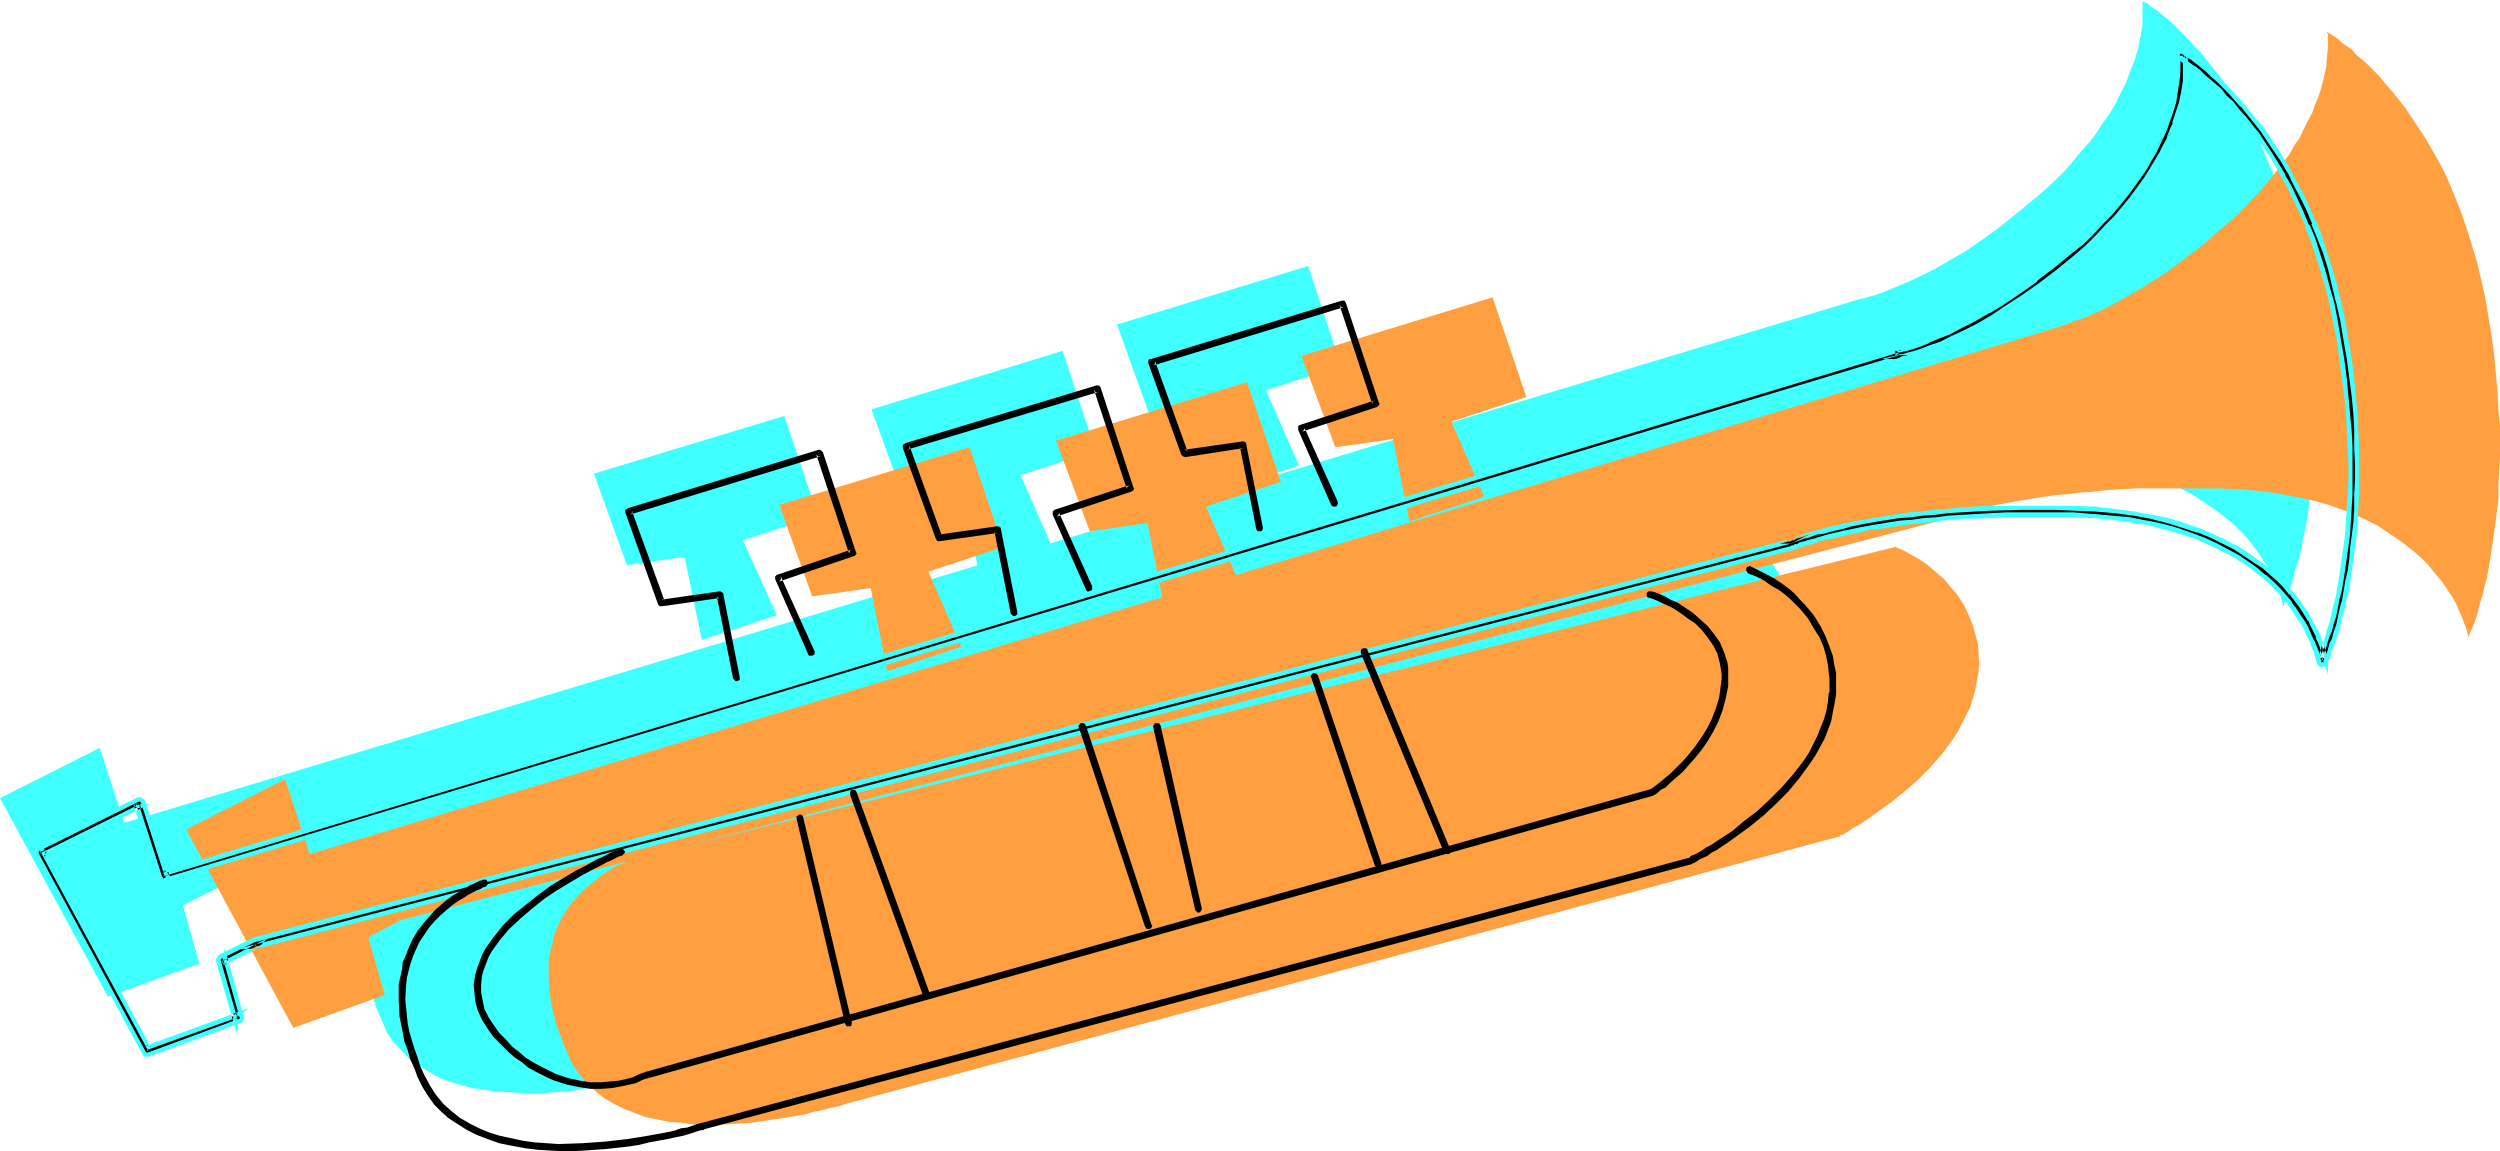
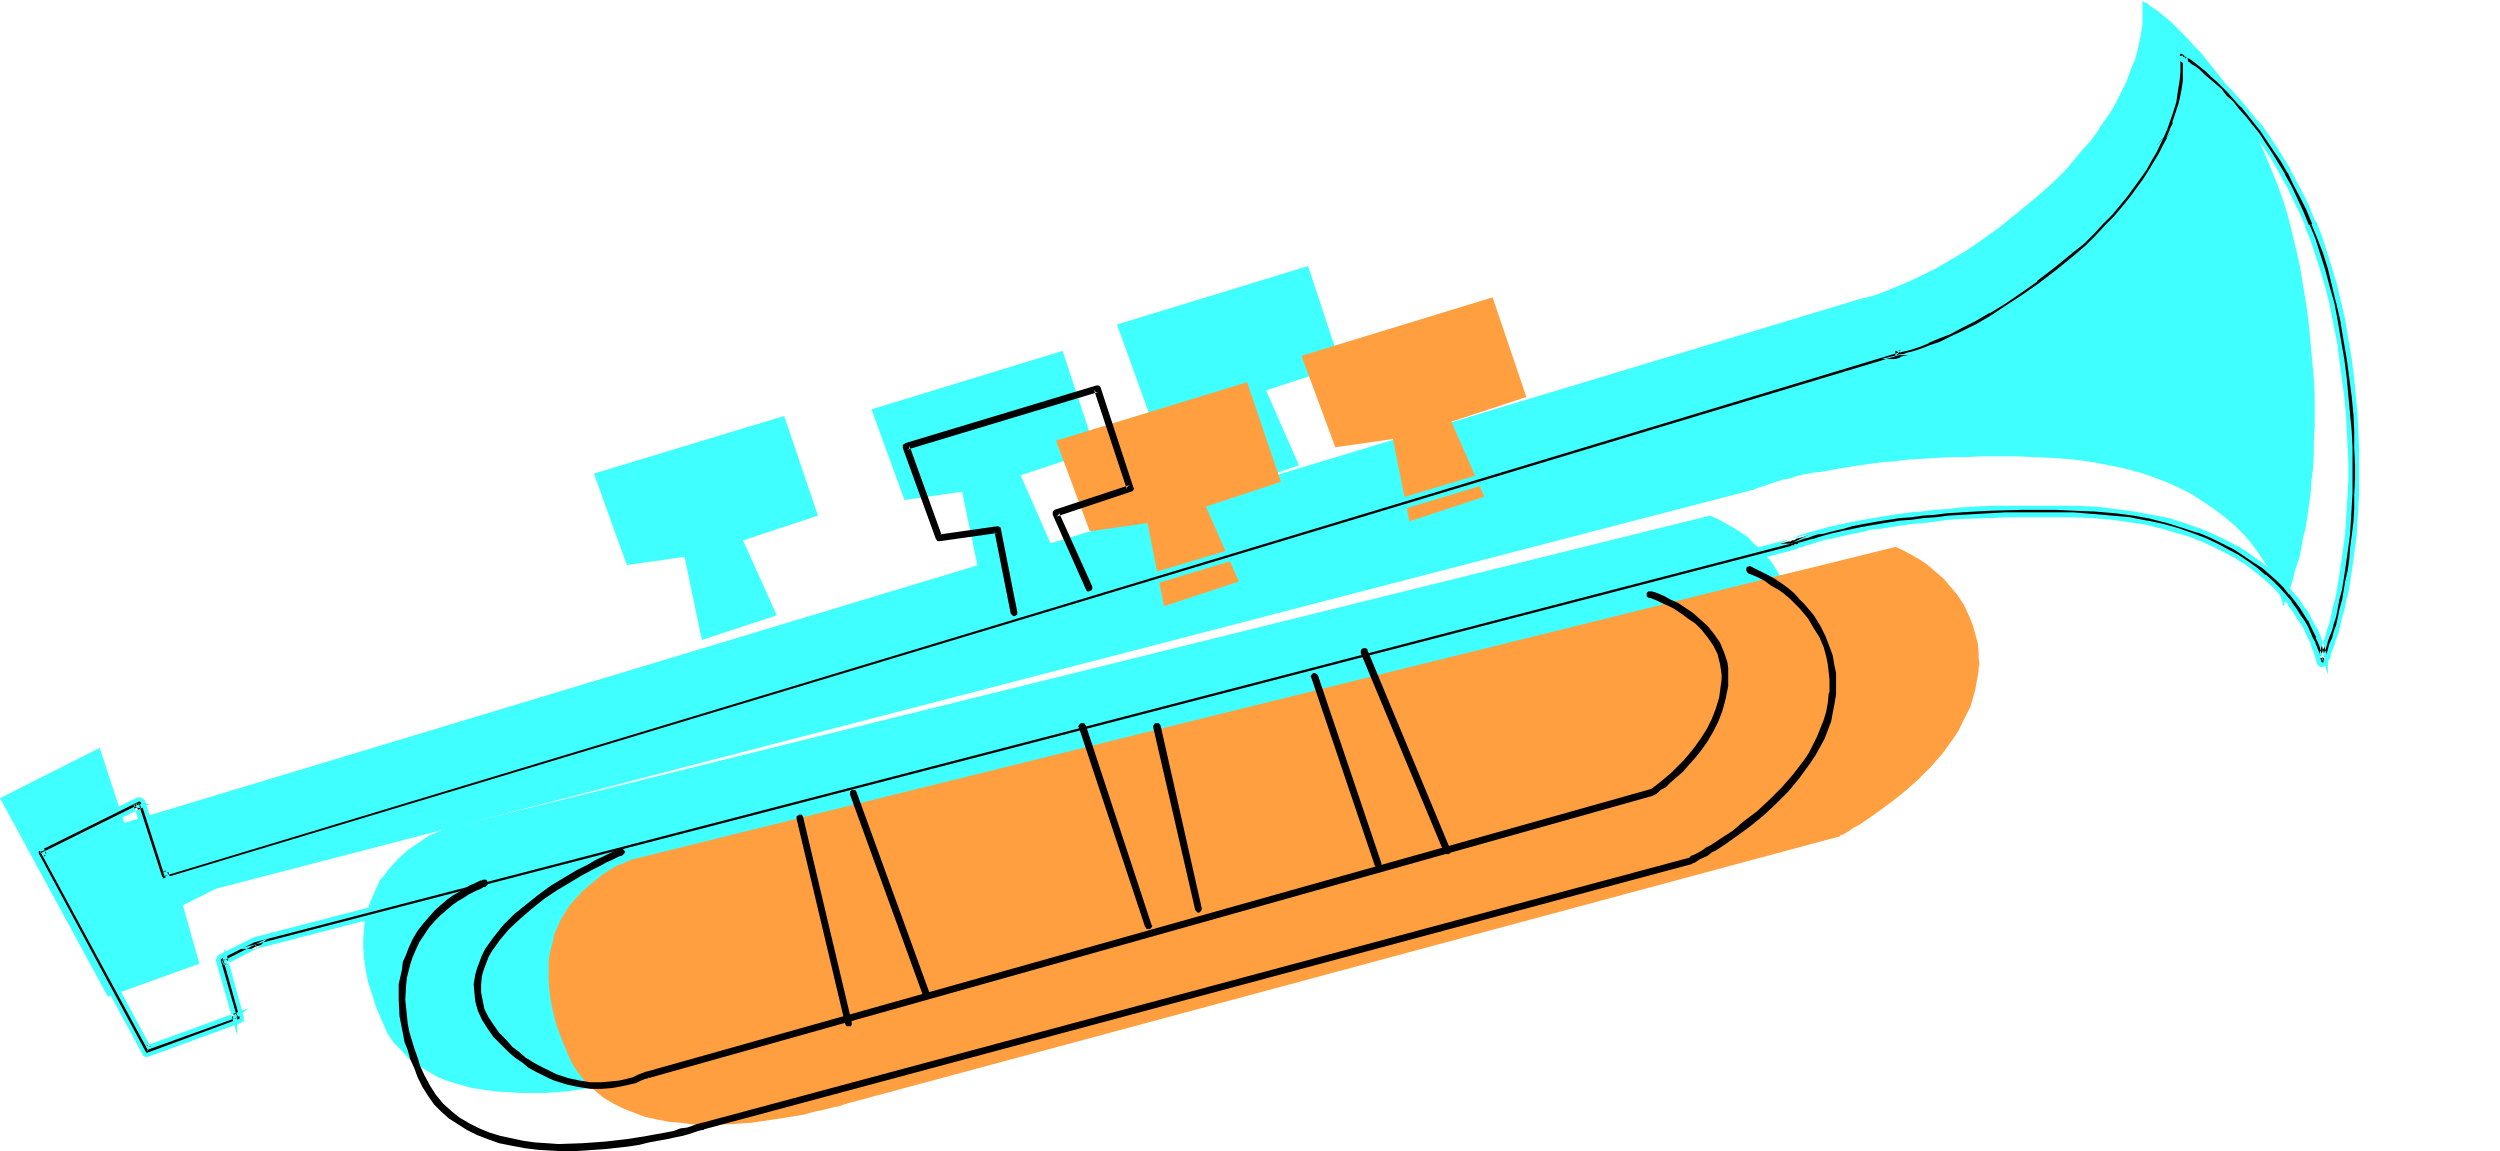
<svg xmlns="http://www.w3.org/2000/svg" xmlns:ns1="http://sodipodi.sourceforge.net/DTD/sodipodi-0.dtd" xmlns:ns2="http://www.inkscape.org/namespaces/inkscape" version="1.0" width="129.766mm" height="59.77mm" id="svg28" ns1:docname="Trumpet 21.wmf">
  <ns1:namedview id="namedview28" pagecolor="#ffffff" bordercolor="#000000" borderopacity="0.25" ns2:showpageshadow="2" ns2:pageopacity="0.0" ns2:pagecheckerboard="0" ns2:deskcolor="#d1d1d1" ns2:document-units="mm" />
  <defs id="defs1">
    <pattern id="WMFhbasepattern" patternUnits="userSpaceOnUse" width="6" height="6" x="0" y="0" />
  </defs>
  <path style="fill:#3fffff;fill-opacity:1;fill-rule:evenodd;stroke:none" d="m 420.321,0 v 0.162 l 0.162,0.162 0.323,0.162 0.485,0.162 0.485,0.485 0.646,0.485 0.808,0.485 0.808,0.646 0.97,0.808 0.97,0.808 0.97,0.97 1.131,1.131 1.131,1.131 1.131,1.293 1.293,1.293 1.293,1.616 1.293,1.616 1.293,1.616 1.293,1.777 1.293,1.939 1.293,2.101 1.293,2.262 1.293,2.262 1.293,2.424 1.131,2.585 1.131,2.747 1.131,2.747 1.131,3.07 0.97,3.07 0.808,3.232 0.808,3.393 0.808,3.555 0.646,3.878 0.646,3.878 0.485,3.717 0.323,3.555 0.323,3.555 0.323,3.393 0.162,3.232 v 3.07 3.07 l -0.162,2.909 v 2.747 l -0.162,2.747 -0.323,2.585 -0.162,2.424 -0.323,2.262 -0.323,2.262 -0.323,2.101 -0.485,1.939 -0.323,1.777 -0.323,1.777 -0.485,1.454 -0.485,1.454 -0.323,1.454 -0.323,1.131 -0.323,0.97 -0.323,0.808 -0.323,0.808 -0.162,0.646 -0.323,0.485 v 0.485 l -0.162,0.162 v 0 0 l -0.162,-0.323 v -0.323 l -0.162,-0.485 -0.162,-0.646 -0.323,-0.808 -0.162,-0.808 -0.485,-0.97 -0.485,-0.97 -0.485,-1.131 -0.646,-1.293 -0.808,-1.131 -0.808,-1.293 -0.97,-1.293 -0.97,-1.293 -1.293,-1.454 -1.293,-1.293 -1.454,-1.293 -1.616,-1.293 -1.778,-1.293 -1.939,-1.293 -1.939,-1.293 -2.262,-1.131 -2.424,-1.131 -2.586,-0.97 -2.747,-0.97 -3.07,-0.808 -3.07,-0.646 -3.394,-0.646 -3.555,-0.485 -3.878,-0.323 -4.04,-0.162 -3.555,-0.162 h -6.626 l -3.07,0.162 h -3.07 l -2.909,0.162 -2.747,0.162 -2.747,0.162 -2.424,0.323 -2.424,0.162 -2.424,0.323 -2.262,0.323 -2.101,0.323 -1.939,0.323 -1.778,0.323 -1.778,0.323 -1.616,0.162 -1.616,0.323 -1.454,0.323 -1.293,0.485 -1.131,0.162 -1.131,0.323 -0.97,0.323 -0.97,0.323 -0.808,0.323 -0.646,0.162 -0.485,0.162 -0.485,0.162 -0.323,0.162 -0.323,0.162 h -0.162 v 0 L 42.339,174.354 l -6.464,3.232 3.232,11.473 -17.938,6.464 L 0,156.579 19.554,146.723 24.402,161.427 364.892,58.657 h 0.162 l 0.485,-0.162 0.808,-0.162 1.131,-0.323 1.454,-0.485 1.616,-0.646 1.939,-0.808 2.262,-0.97 2.424,-1.131 2.586,-1.293 2.747,-1.616 3.07,-1.777 3.07,-2.101 3.394,-2.424 3.394,-2.747 3.555,-2.909 2.262,-1.939 2.101,-1.939 1.939,-1.939 1.616,-1.939 1.616,-1.939 1.616,-1.777 1.293,-1.777 1.131,-1.777 1.293,-1.777 0.97,-1.616 0.808,-1.616 0.808,-1.616 0.808,-1.616 0.485,-1.454 1.131,-2.747 0.646,-2.424 0.485,-2.424 0.323,-1.939 V 3.232 1.777 0.808 0.485 0.323 Z" id="path1" />
  <path style="fill:#3fffff;fill-opacity:1;fill-rule:evenodd;stroke:none" d="m 254.843,91.298 -6.464,-14.705 14.706,-4.848 -6.464,-19.552 -37.491,11.473 6.464,17.936 11.312,-1.616 3.394,16.159 z" id="path2" />
  <path style="fill:#3fffff;fill-opacity:1;fill-rule:evenodd;stroke:none" d="m 206.686,107.941 -6.464,-14.705 14.706,-4.848 -6.464,-19.552 -37.491,11.473 6.464,17.775 11.312,-1.616 3.394,16.32 z" id="path3" />
  <path style="fill:#3fffff;fill-opacity:1;fill-rule:evenodd;stroke:none" d="m 152.389,120.707 -6.626,-14.705 14.706,-4.848 -6.626,-19.552 -37.33,11.311 6.464,17.936 11.312,-1.616 3.394,16.32 z" id="path4" />
  <path style="fill:#3fffff;fill-opacity:1;fill-rule:evenodd;stroke:none" d="m 87.426,162.558 h -0.162 l -0.162,0.162 h -0.323 l -0.485,0.323 -0.485,0.162 -0.646,0.323 -0.808,0.323 -0.808,0.485 -1.616,1.131 -1.939,1.293 -1.939,1.777 -1.778,1.939 -0.808,1.131 -0.97,1.131 -0.646,1.454 -0.646,1.454 -0.646,1.454 -0.485,1.616 -0.485,1.616 -0.162,1.777 -0.162,1.939 v 1.939 l 0.162,2.101 0.323,2.262 0.485,2.424 0.808,2.424 0.808,2.585 1.131,2.585 0.97,2.262 1.293,1.939 1.616,1.616 1.454,1.616 1.778,1.293 1.939,1.131 1.939,1.131 2.101,0.808 2.262,0.646 2.262,0.646 2.262,0.323 2.262,0.323 2.424,0.162 2.424,0.162 h 4.686 l 4.686,-0.323 4.202,-0.646 2.101,-0.323 1.939,-0.323 1.939,-0.323 1.616,-0.485 1.616,-0.323 1.293,-0.323 1.293,-0.323 1.131,-0.162 0.808,-0.323 0.485,-0.162 0.485,-0.162 v 0 l 193.92,-52.193 v 0 h 0.323 l 0.323,-0.162 0.485,-0.323 0.485,-0.323 0.808,-0.485 0.808,-0.485 0.808,-0.485 0.97,-0.646 0.97,-0.646 2.262,-1.616 2.424,-1.777 2.586,-1.939 2.424,-2.262 2.586,-2.424 2.262,-2.747 2.101,-2.909 0.97,-1.454 0.808,-1.616 0.808,-1.454 0.808,-1.777 0.485,-1.616 0.646,-1.777 0.323,-1.777 0.162,-1.777 v -0.323 l 0.162,-0.485 v -0.808 -1.131 l -0.162,-1.293 -0.162,-1.616 -0.323,-1.616 -0.646,-1.939 -0.808,-1.939 -0.97,-1.939 -1.293,-2.101 -1.616,-1.939 -0.97,-0.97 -1.131,-0.97 -0.97,-1.131 -1.293,-0.808 -1.454,-0.97 -1.454,-0.808 -1.454,-0.808 -1.778,-0.808 z" id="path5" />
-   <path style="fill:#3fffff;fill-opacity:1;fill-rule:evenodd;stroke:none" d="m 114.251,156.418 -0.162,0.162 h -0.323 l -0.646,0.323 -0.646,0.323 -0.97,0.485 -1.131,0.485 -1.293,0.646 -1.293,0.646 -1.454,0.808 -1.454,0.808 -3.232,1.939 -3.232,2.262 -3.07,2.424 -1.616,1.293 -1.454,1.454 -1.293,1.454 -1.131,1.454 -1.131,1.454 -0.97,1.616 -0.808,1.616 -0.485,1.616 -0.323,1.777 -0.162,1.616 0.162,1.777 0.323,1.777 0.646,1.777 1.131,1.777 1.293,1.939 1.616,1.777 1.293,1.293 1.293,1.131 1.293,0.97 2.586,1.616 1.293,0.808 1.293,0.485 1.293,0.485 2.424,0.808 2.262,0.485 2.262,0.323 h 1.939 l 1.939,-0.162 1.778,-0.323 1.454,-0.323 1.293,-0.485 0.97,-0.323 0.808,-0.323 0.485,-0.162 0.162,-0.162 v 0 l 197.152,-55.263 0.162,-0.162 0.323,-0.323 0.646,-0.323 0.808,-0.646 0.97,-0.808 1.131,-0.97 1.131,-1.131 1.293,-1.293 1.293,-1.293 1.293,-1.616 1.131,-1.777 1.131,-1.777 0.97,-2.101 0.808,-2.101 0.646,-2.262 0.485,-2.262 0.162,-1.293 v -1.131 l -0.162,-1.131 -0.162,-0.97 -0.646,-2.101 -0.808,-1.777 -0.97,-1.616 -1.293,-1.454 -1.454,-1.293 -1.454,-1.131 -1.454,-0.97 -1.454,-0.97 -1.293,-0.646 -1.131,-0.485 -1.131,-0.485 -0.808,-0.323 -0.485,-0.162 v 0 h -0.162 z" id="path6" />
-   <path style="fill:#ff9f3f;fill-opacity:1;fill-rule:evenodd;stroke:none" d="m 456.519,6.302 h 0.162 l 0.162,0.162 0.323,0.162 0.485,0.323 0.485,0.323 0.646,0.485 0.646,0.646 0.97,0.646 0.97,0.646 0.808,0.97 1.131,0.97 1.131,0.97 1.131,1.131 1.293,1.293 1.131,1.454 1.293,1.454 1.293,1.616 1.293,1.616 1.293,1.939 1.293,1.939 1.293,1.939 1.293,2.262 1.293,2.262 1.293,2.424 1.131,2.585 1.131,2.747 1.131,2.909 0.97,2.909 0.97,3.07 0.97,3.232 0.808,3.393 0.808,3.555 0.646,3.878 0.646,3.878 0.485,3.717 0.323,3.555 0.323,3.555 0.162,3.393 0.323,3.232 v 3.07 3.07 l -0.162,2.909 -0.162,2.747 v 2.747 l -0.323,2.585 -0.323,2.424 -0.323,2.262 -0.323,2.262 -0.323,2.101 -0.323,1.939 -0.323,1.777 -0.485,1.777 -0.323,1.454 -0.485,1.454 -0.323,1.293 -0.323,1.293 -0.323,0.97 -0.323,0.808 -0.323,0.808 -0.323,0.646 -0.162,0.485 -0.162,0.485 v 0.162 0 0 l -0.162,-0.323 v -0.323 l -0.162,-0.485 -0.162,-0.646 -0.323,-0.808 -0.323,-0.808 -0.323,-0.97 -0.485,-0.97 -0.485,-1.131 -0.646,-1.293 -0.808,-1.131 -0.808,-1.293 -0.97,-1.293 -1.131,-1.293 -1.131,-1.454 -1.293,-1.293 -1.454,-1.293 -1.616,-1.293 -1.778,-1.293 -1.939,-1.293 -1.939,-1.293 -2.262,-1.131 -2.424,-1.131 -2.586,-0.97 -2.747,-0.97 -3.07,-0.808 -3.07,-0.646 -3.394,-0.646 -3.555,-0.485 -3.878,-0.323 -4.04,-0.162 h -3.394 -6.787 -3.07 -3.07 l -2.909,0.162 -2.747,0.162 -2.747,0.323 -2.586,0.162 -2.424,0.323 -2.262,0.162 -2.262,0.323 -2.101,0.323 -1.939,0.323 -1.939,0.323 -1.616,0.323 -1.778,0.323 -1.454,0.323 -1.454,0.323 -1.293,0.323 -1.293,0.323 -0.97,0.323 -1.131,0.323 -1.616,0.485 -0.646,0.162 -0.485,0.162 -0.485,0.162 -0.485,0.162 -0.162,0.162 h -0.162 v 0 l -301.384,78.209 -6.464,3.393 3.232,11.311 -17.938,6.464 -21.008,-38.943 19.392,-9.857 4.848,14.705 340.491,-102.609 0.162,-0.162 h 0.485 l 0.808,-0.323 1.131,-0.323 1.454,-0.485 1.616,-0.646 1.939,-0.646 2.262,-0.97 2.424,-1.131 2.586,-1.454 2.909,-1.616 2.909,-1.777 3.232,-2.101 3.232,-2.424 3.394,-2.585 3.555,-3.07 2.262,-1.939 2.101,-1.939 1.778,-1.939 1.778,-1.777 1.616,-1.939 1.454,-1.777 1.454,-1.939 1.293,-1.616 0.97,-1.777 1.131,-1.616 0.808,-1.777 0.808,-1.616 0.808,-1.454 0.485,-1.454 0.646,-1.454 0.485,-1.454 0.646,-2.424 0.485,-2.262 0.162,-2.101 0.162,-1.616 V 8.079 7.11 6.625 l -0.162,-0.162 z" id="path7" />
  <path style="fill:#ff9f3f;fill-opacity:1;fill-rule:evenodd;stroke:none" d="m 291.203,97.438 -6.464,-14.705 14.706,-4.848 -6.626,-19.552 -37.491,11.473 6.626,17.936 11.312,-1.616 3.232,16.159 z" id="path8" />
  <path style="fill:#ff9f3f;fill-opacity:1;fill-rule:evenodd;stroke:none" d="m 243.046,114.082 -6.464,-14.705 14.706,-4.848 -6.626,-19.552 -37.491,11.473 6.626,17.775 11.312,-1.616 3.232,16.32 z" id="path9" />
-   <path style="fill:#ff9f3f;fill-opacity:1;fill-rule:evenodd;stroke:none" d="m 188.587,126.847 -6.464,-14.705 14.706,-4.848 -6.626,-19.552 -37.33,11.311 6.464,17.936 11.474,-1.616 3.232,16.32 z" id="path10" />
  <path style="fill:#ff9f3f;fill-opacity:1;fill-rule:evenodd;stroke:none" d="m 123.624,168.699 v 0 l -0.162,0.162 -0.485,0.162 -0.323,0.162 -0.646,0.323 -0.646,0.162 -0.646,0.323 -0.808,0.485 -1.778,1.131 -1.778,1.454 -1.939,1.616 -1.778,1.939 -0.97,1.131 -0.808,1.293 -0.808,1.293 -0.646,1.454 -0.646,1.454 -0.323,1.616 -0.485,1.777 -0.323,1.777 v 1.777 2.101 l 0.162,2.101 0.323,2.262 0.485,2.262 0.646,2.424 0.97,2.585 1.131,2.747 0.97,2.101 1.293,1.939 1.454,1.777 1.616,1.454 1.778,1.454 1.939,1.131 1.939,0.97 2.101,0.808 2.101,0.808 2.262,0.485 2.424,0.485 2.262,0.162 2.262,0.323 h 2.586 4.686 l 4.525,-0.323 4.363,-0.646 2.101,-0.323 1.939,-0.323 1.939,-0.323 1.616,-0.485 1.616,-0.323 1.293,-0.323 1.293,-0.323 0.97,-0.162 0.808,-0.323 0.646,-0.162 0.323,-0.162 h 0.162 l 193.92,-52.193 v 0 h 0.323 l 0.162,-0.323 0.646,-0.162 0.485,-0.323 0.808,-0.485 0.646,-0.485 0.97,-0.485 0.97,-0.646 0.97,-0.646 2.262,-1.616 2.424,-1.777 2.424,-1.939 2.586,-2.262 2.424,-2.424 2.424,-2.747 2.101,-2.909 0.97,-1.454 0.808,-1.616 0.808,-1.616 0.808,-1.616 0.485,-1.616 0.485,-1.777 0.323,-1.777 0.323,-1.777 v -0.162 -0.485 l 0.162,-0.808 -0.162,-1.131 v -1.293 l -0.162,-1.616 -0.485,-1.777 -0.485,-1.777 -0.808,-1.939 -0.97,-2.101 -1.293,-1.939 -1.778,-2.101 -0.808,-0.97 -2.262,-1.939 -1.131,-0.97 -1.454,-0.97 -1.454,-0.808 -1.454,-0.808 -1.778,-0.808 z" id="path11" />
  <path style="fill:#ff9f3f;fill-opacity:1;fill-rule:evenodd;stroke:none" d="m 150.449,162.558 v 0.162 h -0.323 l -0.646,0.323 -0.808,0.323 -0.97,0.485 -0.97,0.485 -1.293,0.646 -1.293,0.646 -1.454,0.808 -1.454,0.808 -3.232,1.939 -3.232,2.262 -3.232,2.424 -1.454,1.293 -1.454,1.454 -1.293,1.454 -1.293,1.454 -0.97,1.454 -0.97,1.616 -0.808,1.616 -0.485,1.616 -0.485,1.777 v 1.616 l 0.162,1.777 0.323,1.777 0.646,1.777 0.97,1.777 1.454,1.939 1.616,1.777 1.293,1.293 1.293,1.131 1.293,0.97 1.293,0.97 1.293,0.646 1.293,0.808 2.424,0.97 2.424,0.808 2.424,0.485 2.101,0.323 h 2.101 l 1.939,-0.162 1.778,-0.323 1.454,-0.323 1.293,-0.323 0.97,-0.323 0.808,-0.323 0.485,-0.323 h 0.162 v 0 L 352.772,150.924 v 0 l 0.485,-0.323 0.646,-0.485 0.808,-0.646 0.97,-0.808 1.131,-0.97 1.131,-0.97 1.293,-1.293 1.293,-1.454 1.131,-1.616 1.293,-1.777 1.131,-1.777 0.97,-1.939 0.808,-2.101 0.646,-2.424 0.485,-2.262 0.162,-1.293 v -1.131 l -0.323,-2.101 -0.485,-2.101 -0.97,-1.777 -1.131,-1.616 -1.131,-1.454 -1.454,-1.293 -1.454,-1.131 -1.293,-0.97 -1.454,-0.808 -1.454,-0.808 -1.131,-0.485 -1.131,-0.485 -0.646,-0.162 -0.646,-0.323 v 0 h -0.162 z" id="path12" />
  <path style="fill:#000000;fill-opacity:1;fill-rule:evenodd;stroke:none" d="m 406.262,49.285 -3.555,2.909 -3.232,2.585 -3.232,2.424 -3.232,2.101 -2.909,1.777 -2.747,1.616 -2.586,1.293 -2.424,1.131 -2.262,0.97 -1.778,0.808 -1.778,0.646 -1.454,0.485 -1.131,0.323 -0.808,0.162 -0.485,0.162 h -0.162 l -0.162,0.162 V 68.675 L 31.835,171.446 l 0.323,-0.162 0.323,0.162 0.323,0.323 -4.848,-14.543 -0.162,-0.162 -0.162,-0.162 h -0.646 l -19.554,9.695 -0.162,0.162 -0.162,0.323 v 0.323 0.162 l 21.17,38.943 0.162,0.323 h 0.162 0.485 l 17.938,-6.464 0.323,-0.323 0.162,-0.323 v -0.162 L 44.117,188.089 v 0.485 l -0.162,0.162 -0.162,0.162 6.464,-3.232 301.222,-78.209 h 0.162 0.323 l 0.162,-0.162 0.323,-0.162 0.485,-0.162 0.646,-0.162 0.646,-0.162 0.808,-0.323 0.97,-0.323 0.97,-0.323 1.131,-0.323 1.131,-0.162 1.293,-0.323 1.454,-0.323 3.232,-0.646 1.778,-0.323 1.778,-0.323 2.101,-0.323 1.939,-0.323 2.262,-0.323 2.262,-0.162 2.424,-0.323 2.586,-0.162 2.586,-0.162 5.656,-0.323 2.909,-0.162 h 3.232 6.464 3.555 l 3.878,0.162 3.717,0.323 3.555,0.485 3.232,0.646 3.07,0.646 2.909,0.808 2.747,0.97 2.586,0.97 2.262,0.97 2.262,1.131 2.101,1.293 1.778,1.131 1.778,1.293 1.616,1.293 1.454,1.293 1.293,1.293 1.131,1.293 1.131,1.293 0.97,1.293 0.808,1.293 0.808,1.131 0.646,1.131 0.485,1.293 0.485,0.97 0.323,0.808 0.323,0.97 0.323,0.646 0.162,0.646 0.162,0.485 0.162,0.485 v 0.162 0.162 l 0.162,0.485 0.485,0.162 0.323,-0.162 0.323,-0.323 0.162,-0.323 0.162,-0.323 0.162,-0.485 0.323,-0.646 0.162,-0.808 0.323,-0.97 0.485,-1.131 0.323,-1.131 0.323,-1.293 0.485,-1.454 0.323,-1.616 0.323,-1.777 0.485,-1.777 0.323,-1.939 0.485,-2.101 0.323,-2.262 0.162,-2.424 0.323,-2.424 0.162,-2.585 0.162,-2.747 0.162,-2.747 0.162,-2.909 v -3.07 l -0.162,-3.07 -0.162,-3.393 -0.162,-3.393 -0.323,-3.393 -0.323,-3.555 -0.485,-3.717 -0.646,-3.717 -0.646,-3.878 -0.808,-3.555 -0.808,-3.393 -0.97,-3.232 -0.97,-3.07 -0.97,-3.07 -1.131,-2.747 -1.131,-2.747 -1.293,-2.585 -1.131,-2.424 -1.293,-2.424 -1.293,-2.101 -1.293,-2.101 -1.454,-2.101 -1.131,-1.777 -1.454,-1.777 -1.293,-1.616 -1.293,-1.454 -1.293,-1.454 -1.131,-1.293 -1.131,-1.131 -1.131,-1.131 -1.131,-0.97 -0.97,-0.97 -0.97,-0.646 -0.808,-0.646 -0.646,-0.646 -0.808,-0.485 -0.485,-0.485 -0.485,-0.323 -0.323,-0.162 -0.323,-0.162 -0.323,-0.162 -0.323,0.162 -0.323,0.323 v 0.323 0.162 0.162 0.485 1.131 1.293 1.616 l -0.323,2.101 -0.485,2.101 -0.808,2.585 -0.485,1.293 -0.485,1.454 -0.646,1.454 -0.646,1.454 -0.808,1.616 -0.808,1.616 -1.131,1.616 -0.97,1.616 -1.293,1.777 -1.293,1.777 -1.454,1.777 -1.616,1.939 -1.778,1.777 -1.778,1.939 -1.939,1.939 z m 21.331,-37.973 v 0.162 l 0.323,0.162 0.323,0.162 0.323,0.323 0.646,0.323 0.646,0.485 0.808,0.646 0.808,0.646 0.808,0.808 0.97,0.808 1.131,0.97 1.131,0.97 0.97,1.293 1.293,1.131 1.131,1.454 1.293,1.454 1.293,1.616 1.293,1.777 1.293,1.777 1.293,1.939 1.293,1.939 1.293,2.262 1.131,2.262 1.293,2.424 1.131,2.585 1.131,2.585 1.131,2.747 0.97,2.909 0.97,3.07 0.97,3.232 0.808,3.232 0.646,3.555 0.646,3.717 0.646,3.878 0.485,3.555 0.485,3.717 0.323,3.393 0.162,3.232 0.162,3.232 v 3.232 2.909 2.909 l -0.162,2.747 -0.162,2.747 -0.162,2.424 -0.323,2.585 -0.323,2.262 -0.323,2.262 -0.323,1.939 -0.323,1.939 -0.323,1.939 -0.485,1.616 -0.323,1.616 -0.485,1.454 -0.323,1.293 -0.323,1.131 -0.323,1.131 -0.323,0.97 -0.323,0.646 -0.162,0.646 -0.323,0.485 -0.162,0.485 v 0.162 l -0.162,0.162 0.323,-0.323 0.485,-0.162 0.323,0.323 0.162,0.323 v -0.162 -0.323 l -0.162,-0.323 -0.162,-0.646 -0.162,-0.646 -0.162,-0.808 -0.323,-0.808 -0.485,-0.97 -0.485,-1.131 -0.485,-1.131 -0.646,-1.131 -0.808,-1.293 -0.808,-1.293 -0.97,-1.293 -1.131,-1.293 -1.131,-1.454 -1.293,-1.293 -1.293,-1.131 -1.616,-1.293 -1.778,-1.293 -1.778,-1.293 -2.101,-1.131 -2.262,-1.293 -2.262,-1.131 -2.586,-0.97 -2.909,-0.97 -3.07,-0.97 -3.232,-0.646 -3.394,-0.646 -3.717,-0.646 -4.04,-0.323 -4.202,-0.162 -3.394,-0.162 h -6.787 l -3.07,0.162 h -2.909 l -3.07,0.162 -2.747,0.162 -2.586,0.162 -2.586,0.323 -2.424,0.323 -2.424,0.162 -2.262,0.323 -4.04,0.646 -1.778,0.323 -1.939,0.323 -1.616,0.323 -1.454,0.323 -1.454,0.323 -1.454,0.323 -1.131,0.323 -1.131,0.323 -1.131,0.162 -0.808,0.323 -0.808,0.323 -0.646,0.162 -0.646,0.162 -0.485,0.323 h -0.323 l -0.323,0.162 -0.162,0.162 h -0.162 l 0.162,-0.162 -301.222,78.209 -0.323,0.162 -6.302,3.232 h -0.323 v 0.323 l -0.162,0.323 3.232,11.473 v -0.162 l 0.162,-0.323 0.323,-0.323 -17.938,6.464 h 0.162 0.323 l 0.162,0.162 0.162,0.162 -21.008,-38.943 v 0.323 0.162 l -0.162,0.323 -0.162,0.162 19.554,-9.857 h -0.646 l -0.162,-0.162 -0.162,-0.162 4.848,14.543 0.323,0.323 0.162,0.162 h 0.323 L 372.811,70.129 h -0.162 l 0.323,-0.162 0.485,-0.162 0.97,-0.162 1.131,-0.485 1.454,-0.323 1.778,-0.646 1.939,-0.808 2.262,-0.97 2.424,-1.131 2.586,-1.454 2.747,-1.616 3.07,-1.777 3.07,-2.101 3.394,-2.262 3.394,-2.747 3.555,-2.909 2.262,-2.101 1.939,-1.777 1.939,-2.101 1.778,-1.777 1.616,-1.939 1.454,-1.777 1.454,-1.939 1.131,-1.616 1.131,-1.777 1.131,-1.777 0.808,-1.454 0.808,-1.616 0.808,-1.616 0.646,-1.454 0.485,-1.454 0.485,-1.454 0.808,-2.585 0.323,-2.262 0.323,-2.101 0.162,-1.616 v -1.454 -1.131 l -0.162,-0.646 v -0.323 0.323 l -0.323,0.323 -0.323,0.162 z" id="path13" />
  <path style="fill:#3fffff;fill-opacity:1;fill-rule:evenodd;stroke:none" d="m 405.939,48.961 h 0.162 l -3.555,2.909 -3.394,2.585 v 0 l -3.232,2.424 -3.07,1.939 -2.909,1.777 v 0 l -2.747,1.616 -2.586,1.454 -2.424,1.131 -2.262,0.97 -1.939,0.646 h 0.162 l -1.778,0.646 -1.454,0.485 -1.131,0.323 -0.808,0.162 -0.485,0.162 -0.323,0.162 -0.162,0.162 0.808,0.323 V 68.19 L 31.835,170.961 l 0.162,0.97 0.323,-0.162 h -0.323 l 0.323,0.162 -0.162,-0.323 1.778,2.262 -5.494,-16.805 -0.323,-0.323 -0.485,-0.323 h -0.646 l -19.715,9.857 -0.323,0.323 -0.323,0.323 v 0.646 l 0.162,0.162 21.17,39.104 v 0 l 0.162,0.323 0.323,0.162 h 0.646 l 18.099,-6.625 0.646,-0.323 v -0.485 -0.323 l -3.717,-13.573 -0.485,2.585 0.162,-0.162 -0.162,0.162 0.162,-0.162 -0.323,0.162 0.485,0.808 6.626,-3.393 -0.646,-0.646 v 0 h 0.323 v 0 0.808 l 301.384,-78.209 0.162,-0.162 -0.162,0.162 h 0.162 l 0.162,-0.162 h 0.162 l 0.162,-0.162 v 0.162 l 0.323,-0.162 0.162,-0.162 0.323,-0.162 v 0.162 l 0.646,-0.162 0.646,-0.323 0.808,-0.162 0.97,-0.323 0.97,-0.323 1.131,-0.323 1.131,-0.162 1.293,-0.323 1.454,-0.323 h -0.162 l 3.232,-0.646 1.778,-0.485 1.939,-0.162 1.939,-0.323 2.101,-0.323 2.262,-0.323 2.262,-0.162 2.424,-0.323 2.424,-0.323 2.586,-0.162 v 0 l 5.656,-0.162 2.909,-0.162 h 3.232 6.464 3.555 l 3.878,0.162 v 0 l 3.717,0.323 3.394,0.485 3.394,0.485 h -0.162 l 3.232,0.808 2.747,0.808 2.747,0.808 v 0 l 2.424,0.97 v 0 l 2.424,1.131 2.262,1.131 2.101,1.131 h -0.162 l 1.939,1.131 1.616,1.293 v 0 l 1.616,1.293 v 0 l 1.454,1.293 1.293,1.293 1.131,1.293 1.131,1.293 h -0.162 l 0.97,1.293 0.808,1.293 0.808,1.131 v 0 l 0.646,1.131 0.485,1.131 0.485,0.97 0.485,0.97 -0.162,-0.162 0.323,0.97 0.323,0.646 0.162,0.646 0.162,0.485 0.162,0.485 v 0.162 -0.162 0.323 l 0.323,0.646 0.646,0.323 0.646,-0.162 0.485,-0.485 v 0 l 0.162,-0.162 v -0.323 0.162 l 0.162,-0.485 h 0.162 l 0.162,-0.485 0.162,-0.808 0.646,-1.616 0.323,-1.131 0.485,-1.131 0.323,-1.454 0.323,-1.454 0.485,-1.616 0.323,-1.616 v -0.162 l 0.485,-1.777 0.323,-1.939 0.323,-2.101 0.323,-2.262 0.323,-2.424 0.323,-2.424 0.162,-2.424 v -0.162 l 0.162,-2.747 0.162,-2.747 v -2.909 -3.07 -3.07 l -0.162,-3.393 -0.162,-3.393 v 0 l -0.323,-3.393 -0.323,-3.555 -0.485,-3.717 -0.646,-3.878 -0.646,-3.878 -0.808,-3.555 v 0 l -0.808,-3.393 -0.97,-3.232 -0.97,-3.07 -0.97,-3.07 v 0 l -1.131,-2.909 h -0.162 l -1.131,-2.747 -1.131,-2.424 -1.293,-2.424 -1.293,-2.424 V 33.287 l -1.293,-2.101 -1.293,-2.101 -1.293,-1.939 -1.293,-1.939 -1.293,-1.616 h -0.162 l -1.293,-1.616 -1.293,-1.616 v 0 l -1.293,-1.454 -1.131,-1.293 -2.262,-2.262 -1.131,-0.97 -0.97,-0.97 -0.97,-0.646 v -0.162 l -0.808,-0.646 v 0.162 l -0.808,-0.646 v -0.162 l -0.646,-0.323 -0.646,-0.485 -0.323,-0.323 -0.323,-0.162 h -0.162 l -0.162,-0.162 v 0 l -0.162,-0.162 h -0.485 -0.646 l -0.323,0.646 -0.162,0.485 v 0.162 0.323 -0.162 0.485 l 0.162,1.131 v 1.293 0 l -0.162,1.616 -0.323,1.939 -0.485,2.262 v 0 l -0.808,2.424 -0.323,1.293 -0.646,1.454 h 0.162 l -0.646,1.454 -1.454,3.07 2.262,-2.747 0.646,-1.454 v 0 l 0.485,-1.454 0.485,-1.293 0.808,-2.585 v 0 l 0.323,-2.262 0.323,-1.939 0.162,-1.777 v 0 -1.293 -1.131 -0.646 l -0.162,-0.162 v 0.162 -0.162 0.162 l 0.162,-0.485 -0.162,0.162 0.323,-0.323 -0.323,0.323 0.323,-0.162 v 0 l 0.323,0.162 -0.323,-0.162 0.162,0.162 h 0.323 -0.162 l 0.323,0.323 0.485,0.323 0.646,0.323 0.646,0.485 v 0 l 0.808,0.646 v 0 l 0.808,0.646 v 0 l 0.808,0.646 0.97,0.97 1.131,0.97 2.262,2.262 1.131,1.293 1.293,1.454 v -0.162 l 1.293,1.616 1.293,1.616 v 0 l 1.293,1.616 1.293,1.939 1.293,1.939 1.454,2.101 1.293,2.262 v -0.162 l 1.131,2.424 1.293,2.424 1.293,2.585 1.131,2.747 h -0.162 l 1.131,2.747 v 0 l 1.131,2.909 0.97,3.07 0.808,3.393 0.808,3.393 v -0.162 l 0.808,3.555 0.646,3.878 0.646,3.717 0.485,3.717 0.485,3.717 0.323,3.393 v -0.162 l 0.162,3.393 v 3.393 l 0.162,3.07 v 3.07 l -0.162,2.909 v 2.747 l -0.162,2.747 v 0 l -0.323,2.585 -0.323,2.424 -0.162,2.262 -0.323,2.262 -0.485,2.101 -0.323,1.939 -0.323,1.939 v -0.162 l -0.485,1.777 -0.323,1.616 -0.323,1.454 -0.485,1.293 -0.323,1.293 -0.485,0.97 -0.485,1.777 -0.323,0.646 -0.162,0.485 v 0 l -0.162,0.485 v 0.162 -0.162 0 0.162 l -0.323,0.323 0.323,-0.162 h -0.485 0.323 l -0.485,-0.162 0.323,0.162 -0.323,-0.323 0.162,0.162 v -0.162 l -0.162,-0.323 v -0.323 l -0.162,-0.646 -0.162,-0.485 -0.323,-0.808 -0.323,-0.808 v -0.162 l -0.485,-0.808 -0.485,-1.131 -0.485,-1.131 -0.646,-1.131 v 0 l -0.808,-1.131 -0.808,-1.293 -0.97,-1.293 v -0.162 l -1.131,-1.293 -1.131,-1.293 -1.293,-1.293 -1.454,-1.293 h -0.162 l -1.454,-1.293 v 0 l -1.778,-1.293 -1.939,-1.293 v 0 l -2.101,-1.131 -2.101,-1.131 -2.424,-1.131 v 0 l -2.586,-0.97 v 0 l -2.747,-0.97 -2.909,-0.808 -3.07,-0.646 h -0.162 l -3.232,-0.646 -3.555,-0.323 -3.555,-0.323 h -0.162 l -3.878,-0.323 h -3.555 -6.464 -3.232 l -2.909,0.162 -5.656,0.323 v 0 l -2.747,0.162 -2.424,0.323 -2.424,0.162 -2.262,0.323 -2.262,0.162 -2.101,0.323 -1.939,0.323 -1.939,0.323 -1.778,0.323 -3.07,0.646 h -0.162 l -1.293,0.323 -1.454,0.323 -1.131,0.323 -1.131,0.323 -0.97,0.323 -0.808,0.162 -0.97,0.323 -0.646,0.162 -0.646,0.162 v 0.162 l -0.485,0.162 0.162,-0.162 -0.485,0.162 v 0.162 h -0.323 0.162 -0.162 v 0 h -0.162 l -0.162,0.162 v 0 L 46.702,186.15 h 3.717 l 2.101,-2.101 -8.888,4.524 0.485,0.808 0.162,-0.323 0.323,-0.323 v -0.485 h -0.808 l 3.232,11.473 v -0.162 0.162 0 l -0.162,0.162 0.323,-0.162 -0.485,0.323 0.162,-0.162 -17.938,6.625 h 0.162 -0.485 0.162 l -0.162,-0.162 0.162,0.162 -0.162,-0.162 v 0 l -21.008,-38.943 -0.162,-0.162 0.162,0.162 v -0.323 l -0.162,0.162 0.162,-0.323 -0.162,0.323 0.323,-0.323 v 0 L 27.31,157.226 h -0.323 0.646 -0.323 l 0.323,0.162 -0.162,-0.162 0.162,0.323 v -0.162 l 4.686,14.543 0.808,-0.323 -0.485,-0.646 h -0.485 -0.323 l 0.162,0.97 340.491,-102.77 -0.646,-0.485 v 1.131 l 0.97,-0.808 -0.323,0.162 h 0.323 l 0.485,-0.162 0.808,-0.162 1.131,-0.323 1.454,-0.485 1.616,-0.646 0.162,-0.162 1.939,-0.808 2.101,-0.808 2.424,-1.293 2.586,-1.293 2.747,-1.616 h 0.162 l 2.909,-1.777 3.07,-2.101 3.232,-2.262 v -0.162 l 3.394,-2.585 3.555,-2.909 v 0 z" id="path14" />
  <path style="fill:#3fffff;fill-opacity:1;fill-rule:evenodd;stroke:none" d="m 422.26,29.571 -0.97,1.616 v -0.162 l -0.97,1.777 -1.131,1.616 -1.131,1.777 -1.454,1.777 -1.293,1.777 v -0.162 l -1.616,1.939 -1.778,1.777 -1.778,1.939 -1.939,1.939 -2.262,1.777 0.646,0.646 2.262,-1.777 1.939,-1.939 1.778,-1.939 1.778,-1.777 1.616,-1.939 v 0 l 1.454,-1.777 1.293,-1.777 1.293,-1.777 1.131,-1.616 0.97,-1.777 v 0 l 0.97,-1.616 1.454,-3.07 z" id="path15" />
  <path style="fill:#3fffff;fill-opacity:1;fill-rule:evenodd;stroke:none" d="m 426.3,10.665 0.97,1.131 0.323,0.162 v 0 l 0.323,0.162 0.485,0.323 0.485,0.323 v 0 l 0.646,0.485 v 0.162 l 0.808,0.485 0.808,0.646 v 0 l 0.808,0.808 0.97,0.808 1.131,0.97 1.131,0.97 0.97,1.293 1.293,1.131 1.131,1.454 1.293,1.454 v 0 l 1.131,1.616 1.454,1.616 1.293,1.777 1.293,1.939 1.293,2.101 1.131,2.101 v 0 l 1.293,2.262 1.131,2.424 1.293,2.585 1.131,2.585 h -0.162 l 1.131,2.747 v 0 l 0.97,2.909 0.97,3.07 0.97,3.232 0.808,3.232 v 0 l 0.646,3.393 0.808,3.878 0.485,3.717 0.485,3.717 0.485,3.555 0.323,3.393 v 0 l 0.162,3.232 0.162,3.232 0.162,3.232 v 2.909 l -0.162,2.909 -0.162,2.747 v 0 l -0.162,2.585 -0.162,2.585 -0.323,2.424 -0.323,2.262 -0.323,2.262 -0.323,2.101 -0.323,1.939 -0.323,1.777 v 0 l -0.485,1.616 -0.323,1.616 -0.323,1.454 -0.485,1.293 -0.323,1.293 -0.323,0.97 -0.646,1.777 0.162,-0.162 -0.323,0.646 v 0.162 l -0.162,0.485 v -0.162 l -0.323,0.485 v 0.323 l 0.162,-0.323 -0.162,0.162 0.646,0.646 0.323,-0.323 -0.162,0.162 0.485,-0.162 h -0.323 l 0.323,0.162 -0.162,-0.323 0.97,3.07 v -2.909 -0.323 l -0.162,-0.485 v 0 l -0.162,-0.485 -0.162,-0.646 -0.323,-0.97 v 0 l -0.323,-0.808 v 0 l -0.323,-0.97 v 0 l -0.485,-1.131 -0.646,-1.131 -0.646,-1.131 v 0 l -0.646,-1.293 -0.97,-1.293 -0.97,-1.454 v 0 l -1.131,-1.293 v 0 l -1.131,-1.454 -1.293,-1.131 -1.293,-1.293 h -0.162 l -1.454,-1.293 v 0 l -1.778,-1.293 -1.778,-1.293 -2.101,-1.293 h -0.162 l -2.101,-1.131 -2.424,-1.131 -2.586,-1.131 h -0.162 l -2.747,-0.97 -3.07,-0.97 -3.232,-0.646 h -0.162 l -3.394,-0.646 -3.717,-0.485 -3.878,-0.485 h -0.162 l -4.202,-0.162 h -3.394 -6.787 -5.979 l -3.07,0.162 -2.747,0.162 v 0 l -2.747,0.323 -2.586,0.162 -2.424,0.323 -2.262,0.162 -2.262,0.323 -4.04,0.646 -1.939,0.323 -1.778,0.323 -1.616,0.323 h -0.162 l -1.454,0.323 v 0 l -1.454,0.323 v 0 l -1.454,0.323 -1.131,0.323 -1.131,0.323 -1.131,0.323 -0.808,0.162 -0.808,0.323 -0.646,0.162 -0.646,0.323 -0.485,0.162 -0.323,0.162 h -0.162 l -0.162,0.162 V 105.679 l -0.162,0.162 h 0.162 -0.162 l 0.323,0.808 3.878,-1.939 -305.424,79.178 -0.162,0.162 h -0.162 l -6.464,3.232 v 0 l -0.323,0.323 -0.162,0.323 -0.162,0.485 4.202,14.705 v -3.393 0 -0.162 l -0.162,0.162 2.424,-1.939 -20.362,7.433 0.323,0.808 h 0.162 -0.162 0.162 -0.162 l 0.323,0.162 -0.162,-0.162 0.162,0.162 0.646,-0.485 -22.624,-42.013 0.808,3.555 v 0 0.162 l 0.162,-0.162 -0.162,0.323 0.162,-0.323 -0.162,0.162 0.323,0.808 21.17,-10.503 h -2.424 0.323 l -0.323,-0.162 0.162,0.162 -0.162,-0.162 -0.808,0.323 4.848,14.543 0.485,0.646 h 0.485 0.323 L 375.72,69.645 h -3.07 l 0.162,0.808 h 0.162 l 0.646,-0.162 0.97,-0.162 1.131,-0.485 1.454,-0.485 1.778,-0.485 v -0.162 l 1.939,-0.808 2.262,-0.97 2.424,-1.131 2.586,-1.293 2.909,-1.616 v 0 l 2.909,-1.939 3.232,-2.101 3.232,-2.262 3.555,-2.747 v 0 l 3.394,-2.909 h 0.162 l 2.262,-2.101 1.939,-1.777 1.939,-2.101 1.778,-1.777 1.616,-1.939 v 0 l 1.454,-1.777 h 0.162 l 1.293,-1.939 1.293,-1.777 1.131,-1.616 0.97,-1.777 0.97,-1.616 v 0 l 0.808,-1.616 0.646,-1.616 h 0.162 l 0.485,-1.616 -1.454,1.293 h 0.162 l -0.808,1.454 -0.808,1.616 v 0 l -0.97,1.616 -0.97,1.616 -1.131,1.777 -1.293,1.777 -1.293,1.777 v 0 l -1.454,1.777 v 0 l -1.616,1.939 -1.778,1.777 -1.939,2.101 -1.939,1.939 -2.262,1.939 v 0 l -3.555,2.909 v 0 l -3.394,2.585 -3.232,2.262 -3.232,2.101 -2.909,1.939 v 0 l -2.747,1.616 -2.586,1.293 -2.424,1.131 -2.262,1.131 -1.939,0.646 v 0 l -1.616,0.646 -1.454,0.485 -1.293,0.323 -0.97,0.323 h -0.485 l -3.717,0.97 h 3.717 L 372.649,69.645 32.158,172.254 h 0.162 -0.323 0.162 -0.323 l 0.323,0.162 -0.323,-0.485 v 0.162 l -4.686,-14.543 -0.808,0.323 0.162,0.323 0.485,0.323 h 0.646 l -0.162,-0.808 -19.554,9.695 0.323,0.808 0.323,-0.162 0.323,-0.485 v -0.485 -0.323 l -0.97,0.323 21.17,39.104 0.646,-0.485 -0.162,-0.323 -0.323,-0.162 -0.485,-0.162 -0.323,0.162 0.323,0.808 17.938,-6.464 -0.323,-0.808 -0.646,0.485 v 0.323 0.323 l 0.808,-0.162 -3.232,-11.311 v 0.162 -0.485 0.162 l 0.162,-0.162 -0.162,0.162 0.162,-0.162 v 0 l 6.464,-3.232 h -0.162 0.162 L 351.318,106.649 l -0.323,-0.808 -1.778,0.808 h 1.939 0.323 v 0 l 0.323,-0.162 h -0.162 l 0.485,-0.162 0.485,-0.162 0.485,-0.162 0.808,-0.323 0.808,-0.162 0.808,-0.323 0.97,-0.323 1.293,-0.162 1.131,-0.323 1.293,-0.323 v 0 l 1.454,-0.323 v 0 l 1.616,-0.485 v 0 l 1.616,-0.323 1.778,-0.323 1.778,-0.323 4.202,-0.646 2.262,-0.162 2.262,-0.323 2.424,-0.162 2.586,-0.323 2.747,-0.162 h -0.162 l 2.747,-0.162 3.07,-0.162 5.979,-0.162 h 6.787 l 3.394,0.162 4.202,0.162 v 0 l 3.878,0.323 3.717,0.485 3.555,0.646 h -0.162 l 3.232,0.808 3.07,0.97 2.909,0.97 -0.162,-0.162 2.747,1.131 2.262,1.131 2.262,1.131 v 0 l 1.939,1.293 1.939,1.293 1.778,1.131 v 0 l 1.454,1.293 v 0 l 1.293,1.131 1.293,1.293 1.131,1.454 v -0.162 l 1.131,1.454 v 0 l 0.97,1.293 0.808,1.293 0.808,1.293 v -0.162 l 0.485,1.131 0.646,1.293 0.485,0.97 h -0.162 l 0.485,0.97 v 0 l 0.323,0.808 v 0 l 0.162,0.808 0.323,0.646 0.162,0.646 v -0.162 0.485 l 0.162,0.323 v -0.162 0.162 l 0.808,-0.162 -0.323,-0.485 -0.485,-0.323 h -0.808 l -0.485,0.485 0.646,0.646 0.162,-0.162 0.162,-0.323 v 0 l 0.162,-0.323 v -0.162 l 0.162,-0.485 v 0 l 0.162,-0.485 0.162,-0.162 0.485,-1.777 0.323,-0.97 0.485,-1.131 0.323,-1.293 0.485,-1.454 0.323,-1.616 0.323,-1.777 v 0 l 0.485,-1.777 0.323,-1.939 0.323,-2.101 0.323,-2.262 0.323,-2.262 0.323,-2.424 0.162,-2.585 0.162,-2.585 v -0.162 l 0.162,-2.747 v -2.909 -2.909 -3.232 l -0.162,-3.232 -0.323,-3.232 v -0.162 l -0.323,-3.393 -0.323,-3.555 -0.485,-3.717 -0.646,-3.717 -0.646,-3.878 -0.646,-3.393 v 0 l -0.97,-3.393 -0.808,-3.07 -0.97,-3.07 -0.97,-3.07 v 0 l -1.131,-2.747 h -0.162 l -1.131,-2.747 -1.131,-2.424 -1.131,-2.424 -1.293,-2.262 v -0.162 l -1.293,-2.101 -1.293,-2.101 -1.293,-1.939 -1.131,-1.777 -1.454,-1.777 -1.131,-1.454 -0.162,-0.162 -1.293,-1.454 -1.131,-1.454 -1.293,-1.131 -0.97,-1.293 -1.131,-0.97 -1.131,-0.97 -0.97,-0.808 -0.808,-0.808 -0.162,-0.162 -0.808,-0.646 -0.808,-0.485 v 0 l -0.646,-0.485 v 0 l -0.485,-0.485 -0.485,-0.323 -0.323,-0.162 v 0 l -0.323,-0.162 0.162,0.162 v -0.162 l -0.485,0.808 z" id="path16" />
  <path style="fill:#3fffff;fill-opacity:1;fill-rule:evenodd;stroke:none" d="m 426.462,25.693 v 0.162 l 0.485,-1.454 h 0.162 l 0.485,-1.454 0.646,-2.585 v 0 l 0.485,-2.262 0.323,-2.101 0.162,-1.777 v -1.454 -1.131 0 l -0.162,-0.808 v -0.162 0 0 h -0.97 v 0.323 l 0.162,-0.323 -0.323,0.323 0.323,-0.162 -0.485,0.162 h 0.162 l -1.616,-0.323 1.131,1.131 0.485,0.162 0.646,-0.323 0.485,-0.485 v -0.485 h -0.97 v 0.162 l 0.162,0.162 v 0 0.808 -0.162 1.131 1.454 -0.162 1.777 l -0.323,2.101 -0.485,2.262 v 0 l -0.808,2.424 -0.485,1.454 h 0.162 l -0.646,1.293 v 0.162 l -0.646,1.454 z" id="path17" />
-   <path style="fill:#000000;fill-opacity:1;fill-rule:evenodd;stroke:none" d="m 262.438,98.408 -6.626,-14.705 0.162,0.323 -0.162,0.323 -0.162,0.162 -0.162,0.162 14.706,-4.848 v 0 l 0.323,-0.323 0.162,-0.323 -0.162,-0.162 -6.464,-19.552 -0.162,-0.323 -0.162,-0.162 h -0.485 l -37.491,11.473 h -0.323 l -0.162,0.323 v 0.323 0.162 l 6.464,17.936 0.323,0.323 0.485,0.162 11.474,-1.777 h -0.323 -0.323 l -0.162,-0.162 v -0.323 l 3.232,16.32 0.162,0.323 0.162,0.162 h 0.485 0.162 l 0.323,-0.323 v -0.162 -0.323 l -3.232,-16.159 v -0.323 l -0.162,-0.162 -0.323,-0.162 h -0.323 l -11.312,1.616 0.485,0.162 0.162,0.162 v 0.162 l -6.464,-17.936 v 0.646 l -0.162,0.162 -0.323,0.162 37.491,-11.473 h -0.323 -0.162 l -0.323,-0.485 6.464,19.552 v -0.162 -0.323 l 0.162,-0.162 0.323,-0.162 -14.706,4.848 -0.323,0.162 v 0.162 0.646 l 6.464,14.705 0.162,0.162 0.162,0.162 h 0.646 l 0.162,-0.162 0.162,-0.323 V 98.731 Z" id="path18" />
  <path style="fill:#000000;fill-opacity:1;fill-rule:evenodd;stroke:none" d="m 214.281,115.051 -6.626,-14.705 0.162,0.323 -0.162,0.323 -0.162,0.162 -0.162,0.162 14.544,-4.848 0.323,-0.162 0.162,-0.162 0.162,-0.323 -0.162,-0.162 -6.464,-19.714 -0.162,-0.162 -0.162,-0.162 h -0.485 l -37.491,11.311 -0.162,0.162 -0.323,0.162 v 0.323 0.323 l 6.464,17.775 0.323,0.485 h 0.485 l 11.474,-1.616 h -0.323 -0.323 l -0.162,-0.323 v -0.162 l 3.232,16.32 0.162,0.162 0.162,0.162 0.162,0.162 h 0.323 l 0.485,-0.323 v -0.162 -0.323 l -3.232,-16.32 v -0.162 l -0.162,-0.162 -0.323,-0.162 h -0.323 l -11.312,1.616 h 0.162 0.323 l 0.162,0.485 -6.464,-17.936 v 0.485 l -0.162,0.323 h -0.323 l 37.491,-11.311 h -0.485 l -0.323,-0.485 6.464,19.552 v -0.323 l 0.162,-0.162 0.162,-0.162 0.162,-0.162 -14.706,4.848 -0.162,0.162 -0.162,0.162 v 0.646 l 6.464,14.543 0.162,0.323 0.162,0.162 h 0.323 l 0.323,-0.162 h 0.162 l 0.162,-0.323 v -0.323 z" id="path19" />
-   <path style="fill:#000000;fill-opacity:1;fill-rule:evenodd;stroke:none" d="m 159.822,127.817 -6.626,-14.705 v 0.485 l -0.162,0.323 -0.162,0.162 14.706,-5.009 h 0.162 l 0.162,-0.323 0.162,-0.162 -0.162,-0.323 -6.464,-19.552 -0.323,-0.323 -0.323,-0.162 h -0.162 l -37.491,11.473 -0.162,0.162 -0.323,0.162 v 0.485 l 6.464,18.098 0.323,0.323 h 0.485 l 11.312,-1.616 h -0.162 l -0.323,-0.162 -0.162,-0.162 v -0.162 l 3.232,16.32 0.162,0.162 0.162,0.162 0.162,0.162 h 0.323 l 0.323,-0.162 0.162,-0.162 v -0.323 -0.162 l -3.232,-16.32 v -0.162 l -0.323,-0.162 -0.162,-0.162 h -0.323 l -11.312,1.616 h 0.485 l 0.162,0.323 -6.464,-17.775 0.162,0.162 -0.162,0.323 -0.162,0.162 -0.323,0.162 37.491,-11.473 -0.162,0.162 -0.323,-0.162 -0.162,-0.162 -0.162,-0.162 6.464,19.552 v -0.323 l 0.162,-0.323 v -0.162 l 0.323,-0.162 -14.706,5.009 -0.162,0.162 -0.162,0.162 v 0.485 l 6.464,14.705 0.162,0.323 h 0.162 0.485 l 0.323,-0.162 0.162,-0.162 z" id="path20" />
  <path style="fill:#000000;fill-opacity:1;fill-rule:evenodd;stroke:none" d="m 94.697,172.577 -0.162,0.162 h -0.323 l -0.646,0.323 -0.646,0.323 -0.808,0.323 -0.97,0.646 -1.131,0.646 -1.131,0.646 -1.131,0.808 -1.131,0.97 -1.293,1.131 -1.131,1.293 -1.131,1.293 -1.131,1.454 -0.97,1.616 -0.808,1.777 -0.485,1.293 -0.646,1.454 -0.162,1.454 -0.323,1.454 -0.323,1.454 v 3.07 l 0.162,3.232 0.323,1.616 0.323,1.616 0.323,1.777 0.646,1.616 0.485,1.777 0.808,1.777 0.646,1.777 0.97,1.939 1.131,1.777 1.131,1.616 1.454,1.454 1.454,1.293 1.778,1.131 1.778,1.131 1.939,0.97 2.101,0.808 2.262,0.808 2.424,0.485 2.586,0.485 2.586,0.323 2.747,0.162 3.07,0.162 3.07,-0.162 4.525,-0.323 4.363,-0.485 2.101,-0.323 1.939,-0.485 1.778,-0.323 1.778,-0.323 1.454,-0.323 1.616,-0.323 1.131,-0.323 0.97,-0.323 0.97,-0.323 0.646,-0.162 h 0.323 l 0.162,-0.162 193.758,-52.032 0.162,-0.162 h 0.162 l 0.323,-0.162 0.485,-0.323 0.485,-0.323 1.454,-0.646 0.808,-0.646 0.97,-0.485 1.939,-1.293 2.262,-1.616 2.424,-1.777 2.586,-2.101 2.424,-2.262 2.424,-2.424 2.262,-2.747 2.101,-2.909 0.97,-1.454 1.778,-3.232 1.293,-3.393 0.323,-1.777 0.323,-1.616 0.323,-1.939 v -0.162 -0.646 -1.939 -1.454 l -0.323,-1.454 -0.323,-1.939 -0.646,-1.777 -0.808,-2.101 -0.97,-1.939 -1.293,-2.101 -1.778,-2.101 -0.97,-0.97 -0.97,-1.131 -1.131,-0.97 -1.293,-0.97 -1.454,-0.97 -1.454,-0.808 -1.616,-0.808 -1.616,-0.808 -0.323,-0.162 -0.162,0.162 h -0.323 l -0.162,0.323 v 0.323 0.162 l 0.323,0.485 1.616,0.646 1.616,0.808 1.293,0.97 1.454,0.808 1.131,0.808 1.131,0.97 1.939,1.939 1.616,1.939 1.131,1.939 1.131,1.777 0.808,1.939 0.485,1.777 0.323,1.616 0.162,1.454 0.162,1.454 v 0.97 0.97 0.485 l -0.162,0.323 -0.162,1.777 -0.323,1.777 -0.485,1.616 -0.646,1.616 -0.646,1.616 -0.808,1.616 -0.808,1.616 -0.97,1.454 -2.101,2.747 -2.262,2.585 -2.424,2.424 -2.424,2.262 -2.586,1.939 -2.262,1.939 -2.262,1.454 -1.939,1.293 -0.97,0.485 -0.646,0.485 -0.808,0.485 -0.646,0.323 -0.323,0.162 -0.485,0.162 -0.162,0.162 -0.162,0.162 h 0.162 l -193.758,52.032 h -0.162 l -0.485,0.162 -0.646,0.162 -0.808,0.323 -0.97,0.323 -1.293,0.162 -1.293,0.485 -1.616,0.323 -1.778,0.323 -1.778,0.323 -1.939,0.323 -2.101,0.323 -4.202,0.485 -4.525,0.323 -4.686,0.162 -2.262,-0.162 -2.424,-0.162 -2.262,-0.323 -2.262,-0.485 -2.262,-0.485 -2.101,-0.646 -1.939,-0.808 -1.939,-0.97 -1.939,-1.131 -1.616,-1.293 -1.616,-1.454 -1.454,-1.777 -1.131,-1.777 -1.131,-2.101 -0.808,-1.777 -0.485,-1.616 -0.646,-1.777 -0.485,-1.616 -0.485,-1.616 -0.323,-1.616 -0.162,-1.616 -0.323,-3.07 0.162,-2.909 0.162,-1.454 0.323,-1.293 0.323,-1.293 0.485,-1.454 0.485,-1.131 0.808,-1.777 0.97,-1.454 0.97,-1.454 1.131,-1.293 1.131,-1.131 1.131,-0.97 1.131,-0.97 1.131,-0.808 1.131,-0.646 0.97,-0.646 0.97,-0.485 0.646,-0.323 0.808,-0.323 0.485,-0.323 h 0.323 l 0.162,-0.162 0.162,-0.162 0.162,-0.162 v -0.323 -0.162 l -0.162,-0.323 -0.162,-0.162 h -0.323 z" id="path21" />
  <path style="fill:#000000;fill-opacity:1;fill-rule:evenodd;stroke:none" d="m 121.685,166.436 -0.323,0.162 -0.162,0.162 -0.485,0.162 -0.485,0.162 -0.646,0.323 -0.646,0.323 -0.97,0.485 -0.808,0.323 -1.939,1.131 -2.262,1.131 -2.424,1.454 -2.424,1.454 -2.424,1.777 -2.424,1.939 -2.424,1.939 -2.101,2.101 -1.939,2.424 -0.808,1.131 -0.808,1.131 -0.646,1.293 -0.485,1.293 -0.485,1.293 -0.323,1.131 -0.323,1.939 0.162,1.777 0.162,1.616 0.485,1.777 0.808,1.777 1.131,1.777 1.131,1.616 1.616,1.616 1.293,1.293 1.293,1.131 1.454,0.97 1.131,0.97 1.454,0.808 1.293,0.646 1.293,0.646 1.131,0.485 2.586,0.808 2.424,0.485 2.101,0.323 h 2.101 l 2.101,-0.162 1.778,-0.323 1.454,-0.323 1.454,-0.323 0.97,-0.485 0.808,-0.323 0.646,-0.162 v -0.162 h 0.162 l -0.162,0.162 197.152,-55.425 v 0 l 0.162,-0.162 h 0.162 l 0.485,-0.323 0.646,-0.646 0.97,-0.485 0.97,-0.97 1.131,-0.97 1.293,-1.131 1.131,-1.293 1.293,-1.454 1.293,-1.616 1.131,-1.616 1.131,-1.939 0.97,-1.939 0.808,-2.101 0.646,-2.424 0.485,-2.424 v -1.131 -1.293 -1.131 l -0.162,-1.131 -0.323,-0.97 -0.323,-0.97 -0.808,-1.939 -1.131,-1.616 -1.293,-1.616 -1.454,-1.293 -1.454,-1.293 -1.454,-0.97 -1.454,-0.97 -1.454,-0.646 -1.131,-0.646 -1.131,-0.485 -0.808,-0.323 -0.646,-0.162 v 0 h -0.162 -0.162 -0.323 l -0.162,0.162 -0.162,0.162 v 0.323 0.323 l 0.162,0.162 0.323,0.162 v 0 h 0.162 l 0.485,0.162 0.808,0.323 0.97,0.485 1.131,0.485 1.293,0.646 1.454,0.97 1.293,0.97 1.454,0.97 1.293,1.293 1.131,1.454 1.131,1.616 0.808,1.616 0.485,1.939 0.162,0.97 0.162,1.131 v 0.97 l -0.162,1.131 -0.323,2.424 -0.646,2.101 -0.808,2.101 -0.97,1.939 -1.131,1.777 -1.131,1.616 -1.293,1.616 -1.131,1.293 -1.293,1.293 -1.131,1.131 -0.97,0.808 -0.97,0.808 -0.808,0.646 -0.646,0.485 -0.485,0.323 h -0.162 0.162 l -196.99,55.425 h -0.162 l -0.323,0.162 -0.485,0.162 -0.808,0.323 -0.97,0.485 -1.293,0.323 -1.454,0.323 -1.778,0.162 -1.778,0.162 h -1.939 l -2.101,-0.323 -2.262,-0.485 -2.424,-0.808 -2.262,-1.131 -1.293,-0.646 -1.131,-0.646 -1.293,-0.808 -1.293,-1.131 -1.293,-0.97 -1.131,-1.293 -1.454,-1.454 -1.131,-1.616 -0.97,-1.454 -0.808,-1.616 -0.323,-1.616 -0.323,-1.616 v -1.616 l 0.162,-1.616 0.323,-1.131 0.485,-1.293 0.485,-1.293 0.646,-1.131 0.808,-1.131 0.808,-1.131 1.778,-2.101 2.262,-2.101 2.262,-1.939 2.424,-1.939 2.424,-1.616 2.424,-1.454 2.424,-1.454 2.101,-1.131 1.939,-0.97 0.808,-0.485 0.808,-0.323 0.646,-0.323 0.646,-0.323 0.323,-0.162 0.485,-0.162 h 0.162 l 0.162,-0.162 0.162,-0.162 0.162,-0.162 0.162,-0.323 -0.162,-0.162 -0.162,-0.162 -0.162,-0.323 h -0.323 z" id="path22" />
  <path style="fill:#000000;fill-opacity:1;fill-rule:evenodd;stroke:none" d="m 211.696,142.844 12.928,38.943 0.162,0.162 0.162,0.323 h 0.323 0.323 l 0.162,-0.162 0.162,-0.162 0.162,-0.323 -0.162,-0.162 -12.928,-39.266 v 0.162 l -0.162,-0.323 -0.162,-0.162 h -0.323 -0.323 l -0.162,0.162 -0.162,0.162 -0.162,0.323 z" id="path23" />
  <path style="fill:#000000;fill-opacity:1;fill-rule:evenodd;stroke:none" d="m 226.24,142.683 8.242,35.873 0.323,0.323 0.162,0.162 h 0.323 l 0.162,-0.162 0.162,-0.162 0.162,-0.323 v -0.162 l -8.08,-35.873 -0.323,-0.485 h -0.323 -0.162 -0.323 l -0.162,0.323 -0.162,0.162 z" id="path24" />
  <path style="fill:#000000;fill-opacity:1;fill-rule:evenodd;stroke:none" d="m 257.267,132.987 12.443,36.842 0.323,0.323 0.323,0.162 h 0.162 l 0.485,-0.323 v -0.323 -0.323 l -12.443,-36.842 -0.162,-0.162 -0.162,-0.162 -0.323,-0.162 h -0.162 l -0.323,0.162 -0.323,0.485 z" id="path25" />
  <path style="fill:#000000;fill-opacity:1;fill-rule:evenodd;stroke:none" d="m 266.963,128.14 16.322,39.104 0.162,0.162 0.323,0.162 h 0.162 0.323 l 0.162,-0.162 0.162,-0.162 0.162,-0.323 -0.162,-0.162 -16.322,-39.266 v -0.162 l -0.323,-0.162 h -0.323 -0.162 l -0.323,0.162 -0.162,0.323 v 0.162 z" id="path26" />
  <path style="fill:#000000;fill-opacity:1;fill-rule:evenodd;stroke:none" d="m 166.771,155.933 14.382,39.589 v 0.162 l 0.323,0.162 0.323,0.162 0.162,-0.162 h 0.162 l 0.323,-0.323 v -0.323 -0.162 l -14.382,-39.589 -0.162,-0.323 -0.162,-0.162 h -0.323 -0.323 l -0.162,0.162 -0.162,0.162 v 0.323 z" id="path27" />
  <path style="fill:#000000;fill-opacity:1;fill-rule:evenodd;stroke:none" d="m 156.267,160.619 9.534,40.236 0.162,0.323 0.162,0.162 h 0.323 0.162 0.323 l 0.162,-0.323 v -0.162 -0.323 l -9.534,-40.236 -0.162,-0.323 -0.162,-0.162 h -0.162 -0.323 l -0.162,0.162 -0.323,0.162 v 0.162 z" id="path28" />
</svg>